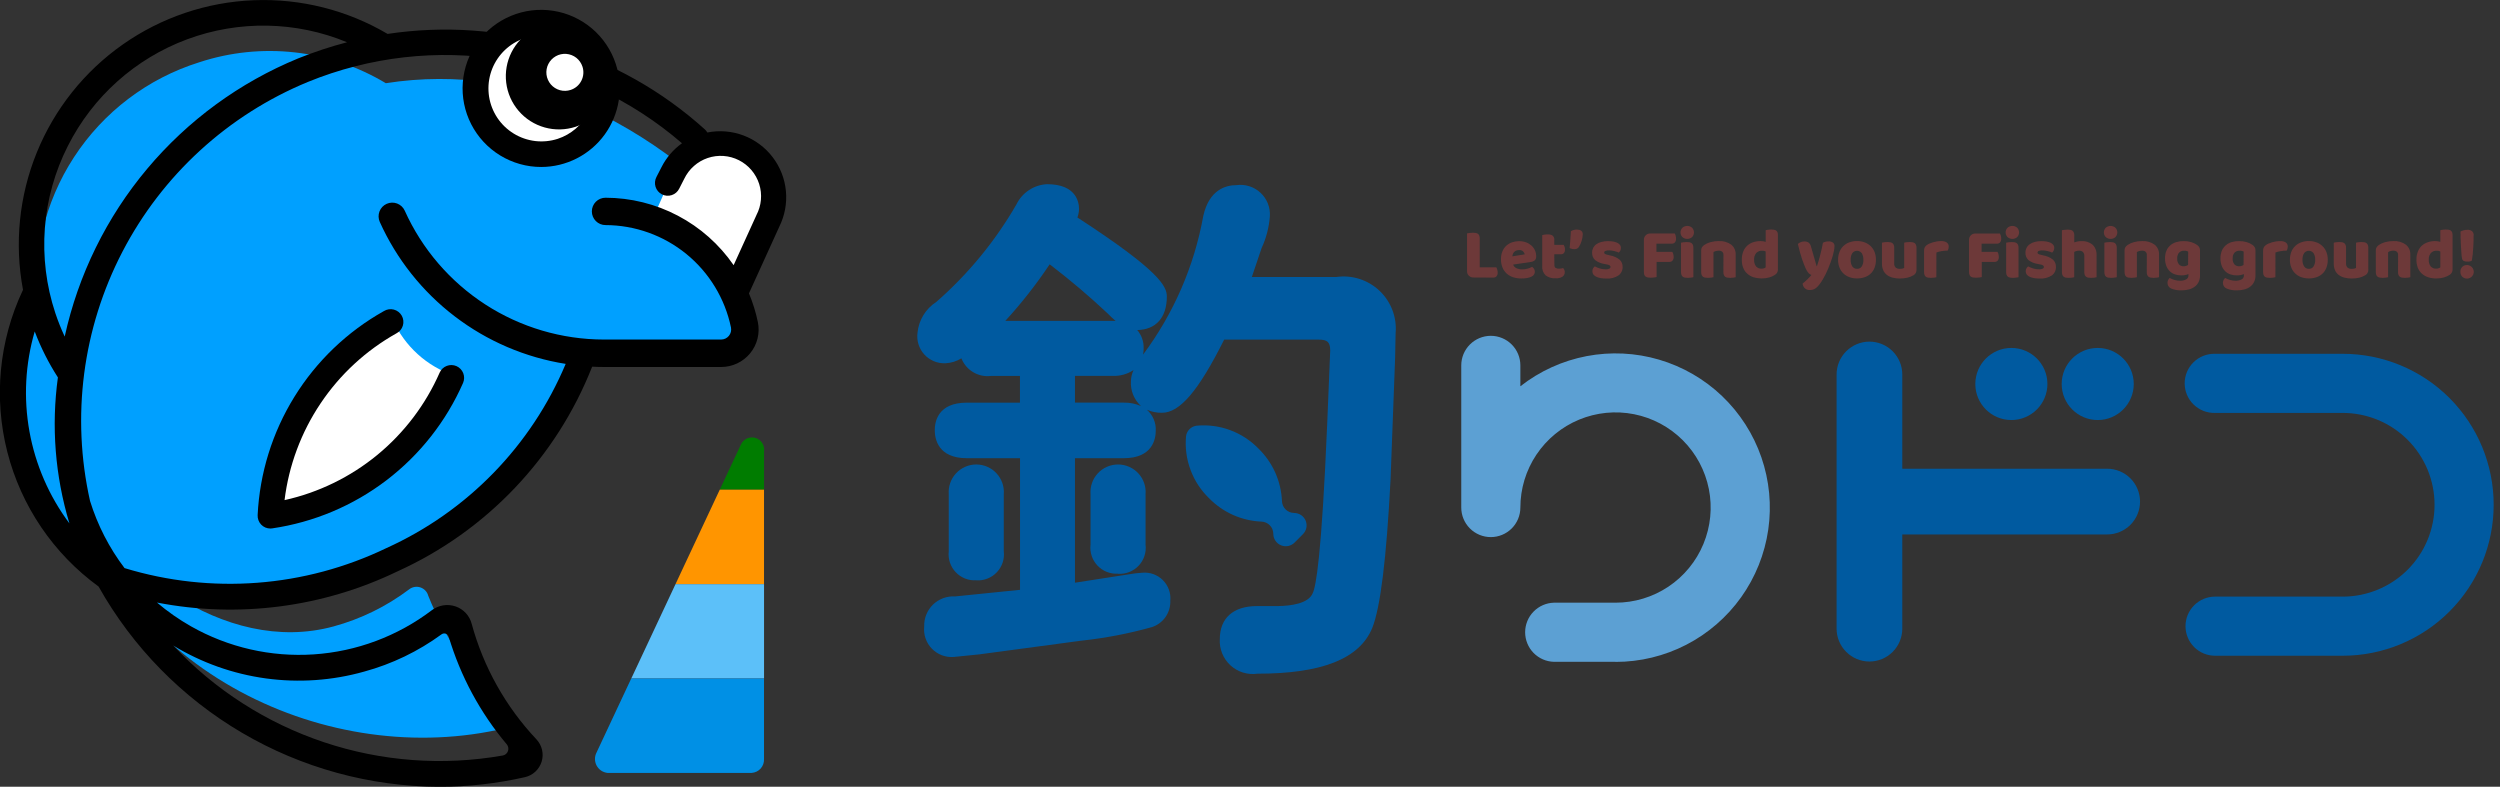
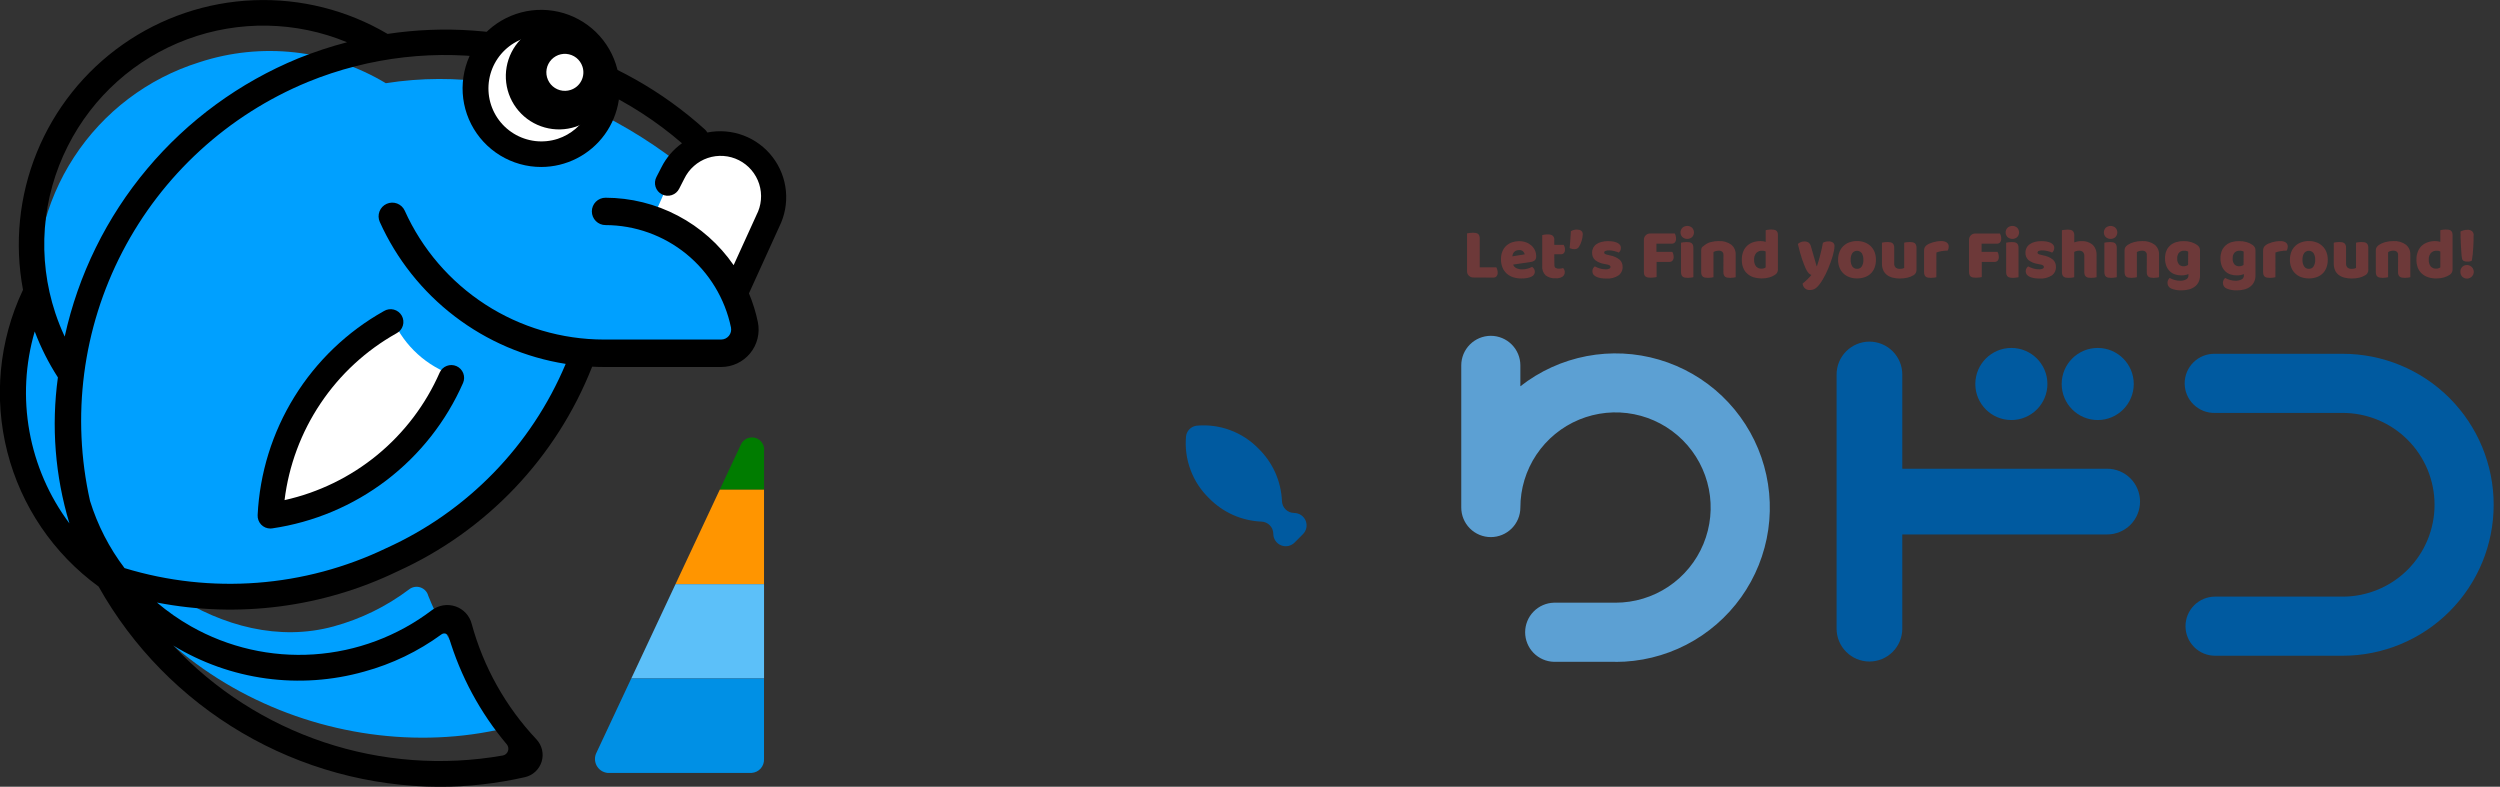
<svg xmlns="http://www.w3.org/2000/svg" width="143" height="45" viewBox="0 0 143 45" fill="none">
  <rect x="0" y="0" width="143" height="45" fill="#333333" stroke="none" />
  <g clip-path="url(#clip0_190_1675)">
    <path d="M3.667 26.672C6.456 38.152 18.34 43.892 28.43 41.756C28.548 41.731 28.657 41.675 28.747 41.593C28.836 41.512 28.902 41.408 28.938 41.293C28.974 41.178 28.979 41.055 28.951 40.937C28.924 40.819 28.866 40.711 28.784 40.623C26.939 38.744 25.482 36.52 24.496 34.078C24.467 33.967 24.411 33.866 24.332 33.782C24.254 33.699 24.156 33.636 24.048 33.6C23.94 33.564 23.824 33.555 23.711 33.574C23.599 33.594 23.493 33.641 23.403 33.711C22.107 34.688 20.637 35.409 19.071 35.834C12.867 37.524 6.141 32.411 3.667 26.672Z" fill="#00A0FF" />
    <path d="M5.818 33.219C28.547 37.722 33.232 19.95 33.232 19.95L41.81 20.019C41.81 20.019 43.682 19.812 41.89 16.872L43.289 13.997C43.484 13.71 43.612 13.382 43.663 13.039C43.714 12.696 43.687 12.345 43.584 12.014C43.482 11.682 43.306 11.378 43.07 11.123C42.834 10.868 42.544 10.67 42.221 10.543C41.549 10.202 40.772 10.132 40.049 10.345C38.366 8.88 36.511 7.625 34.523 6.61C34.507 6.501 34.487 6.393 34.462 6.284C34.441 6.185 34.414 6.087 34.383 5.992C34.351 5.895 34.314 5.801 34.273 5.708C34.033 5.133 33.65 4.629 33.16 4.244C32.669 3.858 32.089 3.605 31.473 3.508C30.857 3.411 30.227 3.473 29.642 3.688C29.057 3.904 28.537 4.266 28.132 4.739C26.122 4.437 24.078 4.444 22.07 4.759C20.481 3.805 18.705 3.204 16.863 2.997C15.022 2.791 13.157 2.984 11.397 3.563C8.448 4.486 5.913 6.408 4.228 8.998C2.544 11.588 1.815 14.685 2.166 17.755C-0.461 23.132 1.461 29.468 5.817 33.216" fill="#00A0FF" />
    <path d="M25.979 21.481C25.064 23.566 23.633 25.384 21.823 26.764C20.012 28.144 17.88 29.042 15.627 29.372C15.738 27.099 16.424 24.89 17.621 22.954C18.819 21.018 20.488 19.418 22.474 18.304C22.807 19.047 23.291 19.713 23.894 20.259C24.497 20.806 25.207 21.222 25.979 21.481Z" fill="white" />
    <path d="M15.467 30.232C15.368 30.232 15.27 30.212 15.179 30.174C15.088 30.135 15.006 30.078 14.937 30.006C14.869 29.934 14.816 29.849 14.782 29.756C14.747 29.663 14.732 29.564 14.737 29.465C14.853 27.067 15.577 24.738 16.84 22.697C18.103 20.655 19.865 18.968 21.959 17.794C22.043 17.742 22.136 17.708 22.234 17.693C22.331 17.678 22.43 17.684 22.526 17.708C22.622 17.733 22.711 17.776 22.789 17.837C22.867 17.897 22.933 17.972 22.981 18.058C23.029 18.144 23.06 18.239 23.07 18.337C23.081 18.435 23.072 18.534 23.043 18.628C23.015 18.723 22.967 18.81 22.904 18.886C22.841 18.962 22.763 19.023 22.675 19.068C20.934 20.044 19.448 21.416 18.337 23.074C17.225 24.731 16.519 26.626 16.276 28.607C18.223 28.174 20.042 27.288 21.583 26.021C23.125 24.753 24.346 23.141 25.148 21.314C25.227 21.137 25.372 21 25.553 20.93C25.733 20.86 25.933 20.865 26.11 20.942C26.287 21.02 26.426 21.165 26.497 21.344C26.567 21.524 26.564 21.724 26.488 21.902C25.522 24.1 24.014 26.017 22.105 27.472C20.195 28.928 17.947 29.874 15.572 30.223C15.537 30.229 15.502 30.232 15.467 30.232Z" fill="black" />
    <path d="M37.181 12.87L38.489 9.897C38.666 9.535 38.913 9.212 39.216 8.946C39.519 8.68 39.871 8.477 40.254 8.349C40.636 8.22 41.039 8.169 41.441 8.198C41.843 8.227 42.236 8.336 42.595 8.518C42.955 8.7 43.275 8.952 43.537 9.258C43.798 9.565 43.996 9.921 44.119 10.304C44.242 10.688 44.288 11.093 44.253 11.494C44.218 11.896 44.104 12.287 43.917 12.644L42.029 16.546" fill="white" />
    <path d="M5.639 33.55C7.583 37.014 10.412 39.899 13.836 41.911C17.26 43.924 21.157 44.991 25.128 45.005C26.774 45.004 28.414 44.82 30.018 44.456C30.243 44.406 30.45 44.298 30.619 44.142C30.788 43.986 30.913 43.788 30.981 43.568C31.049 43.348 31.057 43.114 31.005 42.89C30.953 42.666 30.843 42.46 30.686 42.292C28.927 40.427 27.655 38.158 26.981 35.685C26.922 35.456 26.807 35.244 26.646 35.07C26.485 34.896 26.284 34.764 26.06 34.687C25.831 34.609 25.587 34.588 25.348 34.627C25.11 34.666 24.885 34.763 24.693 34.91C22.739 36.391 20.393 37.268 17.947 37.431C15.5 37.594 13.059 37.036 10.926 35.827C10.235 35.435 9.583 34.979 8.977 34.465C13.637 35.371 18.465 34.745 22.739 32.681C27.831 30.375 31.824 26.176 33.871 20.974C34.096 20.985 34.321 20.992 34.547 20.992H41.253C41.57 20.992 41.883 20.922 42.169 20.786C42.456 20.65 42.708 20.453 42.909 20.208C43.11 19.962 43.254 19.676 43.33 19.368C43.407 19.06 43.414 18.74 43.351 18.429C43.234 17.864 43.063 17.313 42.84 16.781L44.576 12.965C44.89 12.333 45.021 11.625 44.954 10.922C44.887 10.22 44.624 9.55 44.195 8.989C43.767 8.428 43.189 7.999 42.529 7.749C41.868 7.5 41.151 7.441 40.459 7.579C40.422 7.513 40.375 7.454 40.32 7.404C37.887 5.207 34.998 3.577 31.859 2.633C28.721 1.688 25.411 1.451 22.17 1.94C19.855 0.575 17.195 -0.094 14.509 0.013C11.824 0.119 9.225 0.998 7.026 2.542C4.826 4.087 3.118 6.232 2.105 8.722C1.093 11.212 0.819 13.941 1.317 16.582C1.317 16.591 1.307 16.598 1.303 16.606C-0.059 19.494 -0.37 22.766 0.421 25.859C1.213 28.952 3.058 31.672 5.639 33.55ZM9.904 36.921C11.525 37.908 13.332 38.549 15.212 38.806C17.093 39.063 19.006 38.93 20.832 38.415C22.424 37.981 23.922 37.259 25.254 36.285C25.288 36.26 25.328 36.243 25.371 36.236C25.413 36.229 25.456 36.232 25.497 36.246C25.538 36.259 25.575 36.282 25.604 36.313C25.634 36.344 25.656 36.382 25.668 36.423C26.34 38.68 27.47 40.775 28.988 42.577C29.032 42.63 29.062 42.693 29.073 42.761C29.085 42.829 29.079 42.899 29.055 42.964C29.032 43.029 28.991 43.087 28.938 43.131C28.885 43.175 28.822 43.204 28.753 43.216C25.336 43.816 21.822 43.555 18.531 42.455C15.24 41.356 12.275 39.453 9.904 36.92V36.921ZM3.887 8.339C5.311 5.521 7.748 3.345 10.708 2.247C13.668 1.149 16.934 1.209 19.852 2.417C18.901 2.664 17.968 2.973 17.057 3.34C13.71 4.716 10.747 6.882 8.421 9.653C6.094 12.425 4.475 15.719 3.701 19.253C3.496 18.814 3.316 18.363 3.163 17.903C2.645 16.34 2.442 14.69 2.566 13.048C2.691 11.406 3.14 9.806 3.887 8.339ZM3.965 29.931C2.808 28.381 2.028 26.582 1.684 24.678C1.341 22.774 1.444 20.816 1.986 18.959C2.334 19.88 2.779 20.761 3.312 21.588C2.928 24.384 3.153 27.229 3.969 29.93L3.965 29.931ZM43.266 12.309L41.964 15.168C41.145 13.98 40.051 13.009 38.775 12.338C37.499 11.666 36.079 11.313 34.637 11.31C34.429 11.31 34.23 11.392 34.083 11.539C33.936 11.686 33.854 11.885 33.854 12.092C33.854 12.3 33.936 12.499 34.083 12.646C34.23 12.793 34.429 12.875 34.637 12.875C36.323 12.88 37.957 13.465 39.263 14.531C40.569 15.598 41.469 17.081 41.812 18.732C41.828 18.816 41.826 18.902 41.806 18.985C41.785 19.068 41.746 19.145 41.692 19.211C41.638 19.277 41.57 19.33 41.493 19.367C41.416 19.403 41.332 19.422 41.246 19.422H34.541C32.135 19.419 29.781 18.723 27.761 17.416C25.741 16.108 24.14 14.246 23.152 12.052C23.067 11.863 22.91 11.715 22.716 11.641C22.522 11.567 22.306 11.574 22.117 11.659C21.927 11.744 21.779 11.901 21.706 12.095C21.632 12.289 21.638 12.505 21.723 12.694C22.683 14.824 24.157 16.681 26.014 18.098C27.87 19.516 30.05 20.449 32.357 20.814C30.392 25.495 26.728 29.259 22.102 31.351C17.43 33.6 12.083 34.008 7.123 32.495C6.247 31.339 5.58 30.039 5.15 28.654C4.068 23.832 4.725 18.784 7.003 14.399C9.282 10.014 13.036 6.576 17.604 4.69C21.147 3.24 25.023 2.8 28.802 3.419C32.58 4.037 36.114 5.691 39.01 8.195C38.514 8.549 38.112 9.018 37.838 9.561L37.548 10.125C37.503 10.211 37.475 10.304 37.467 10.401C37.458 10.497 37.469 10.594 37.498 10.687C37.527 10.779 37.574 10.864 37.636 10.938C37.699 11.012 37.775 11.073 37.861 11.117C37.948 11.161 38.042 11.188 38.138 11.195C38.235 11.203 38.332 11.191 38.423 11.161C38.515 11.131 38.6 11.083 38.674 11.019C38.747 10.956 38.807 10.879 38.85 10.792L39.139 10.226C39.272 9.949 39.459 9.701 39.69 9.497C39.92 9.293 40.188 9.137 40.479 9.038C40.771 8.939 41.078 8.899 41.385 8.921C41.692 8.942 41.991 9.025 42.266 9.164C42.54 9.303 42.784 9.495 42.983 9.729C43.182 9.963 43.333 10.235 43.426 10.528C43.519 10.821 43.552 11.13 43.524 11.436C43.496 11.742 43.407 12.04 43.263 12.312L43.266 12.309Z" fill="black" />
    <path d="M30.954 8.818C33.031 8.818 34.715 7.134 34.715 5.057C34.715 2.98 33.031 1.296 30.954 1.296C28.877 1.296 27.193 2.98 27.193 5.057C27.193 7.134 28.877 8.818 30.954 8.818Z" fill="white" />
    <path d="M30.957 9.551C30.129 9.552 29.317 9.323 28.61 8.891C27.903 8.459 27.329 7.84 26.952 7.103C26.575 6.365 26.409 5.538 26.473 4.712C26.537 3.886 26.827 3.093 27.313 2.422C27.799 1.751 28.461 1.227 29.225 0.909C29.99 0.59 30.828 0.489 31.646 0.617C32.465 0.745 33.232 1.097 33.864 1.633C34.495 2.17 34.965 2.87 35.223 3.657C35.444 4.332 35.502 5.049 35.392 5.75C35.282 6.451 35.008 7.116 34.592 7.691C34.176 8.266 33.63 8.734 32.998 9.057C32.366 9.381 31.667 9.55 30.957 9.551ZM30.957 2.026C30.52 2.028 30.088 2.124 29.692 2.309C29.295 2.493 28.943 2.761 28.66 3.094C28.377 3.427 28.169 3.818 28.051 4.239C27.933 4.66 27.908 5.102 27.976 5.534C28.045 5.965 28.206 6.377 28.449 6.741C28.692 7.105 29.011 7.411 29.384 7.64C29.756 7.869 30.174 8.014 30.608 8.067C31.043 8.119 31.483 8.076 31.899 7.942C32.663 7.692 33.295 7.148 33.658 6.432C34.021 5.715 34.085 4.883 33.835 4.119C33.636 3.513 33.251 2.986 32.734 2.611C32.218 2.236 31.597 2.034 30.959 2.032L30.957 2.026Z" fill="black" />
    <path d="M34.866 3.412C34.678 2.841 34.325 2.337 33.852 1.966C33.378 1.595 32.805 1.373 32.205 1.327C31.605 1.282 31.005 1.415 30.481 1.711C29.957 2.006 29.532 2.45 29.26 2.987C28.989 3.524 28.882 4.13 28.955 4.727C29.027 5.324 29.275 5.887 29.667 6.343C30.059 6.8 30.578 7.13 31.158 7.291C31.737 7.453 32.352 7.439 32.924 7.251C33.69 7 34.326 6.454 34.69 5.734C35.054 5.014 35.117 4.179 34.866 3.412ZM32.64 5.144C32.441 5.21 32.228 5.214 32.026 5.158C31.824 5.102 31.644 4.987 31.507 4.828C31.371 4.669 31.285 4.474 31.259 4.266C31.234 4.058 31.271 3.847 31.366 3.66C31.46 3.474 31.608 3.319 31.791 3.216C31.973 3.113 32.182 3.067 32.391 3.083C32.599 3.099 32.799 3.176 32.964 3.305C33.128 3.435 33.251 3.61 33.316 3.809C33.36 3.941 33.377 4.08 33.366 4.219C33.356 4.358 33.318 4.493 33.255 4.617C33.193 4.741 33.106 4.851 33.001 4.942C32.895 5.032 32.773 5.101 32.64 5.144Z" fill="black" />
    <path d="M42.377 25.435L41.171 28.008H43.703V25.809C43.726 25.643 43.688 25.474 43.596 25.334C43.503 25.194 43.364 25.092 43.203 25.046C43.041 25.001 42.869 25.015 42.717 25.086C42.565 25.158 42.444 25.282 42.377 25.435Z" fill="#007C00" />
    <path d="M38.64 33.411L36.108 38.812H43.703V33.411H38.64Z" fill="#5CC0F9" />
    <path d="M34.748 44.21H42.996C43.195 44.197 43.381 44.106 43.513 43.957C43.645 43.807 43.713 43.611 43.701 43.412V38.812H36.106L34.124 43.04C34.064 43.155 34.032 43.284 34.032 43.415C34.032 43.546 34.065 43.674 34.126 43.79C34.188 43.905 34.276 44.004 34.385 44.077C34.493 44.151 34.618 44.196 34.748 44.21Z" fill="#0090E5" />
    <path d="M43.702 28.009H41.171L38.64 33.41H43.702V28.009Z" fill="#FF9500" />
    <path d="M84.299 15.873C84.248 15.877 84.196 15.87 84.147 15.852C84.099 15.834 84.055 15.806 84.018 15.77C83.981 15.733 83.953 15.689 83.935 15.641C83.917 15.592 83.91 15.54 83.914 15.489V13.349L84.059 13.326C84.122 13.318 84.185 13.313 84.249 13.312C84.305 13.312 84.361 13.317 84.416 13.326C84.462 13.334 84.504 13.351 84.542 13.378C84.576 13.405 84.602 13.441 84.616 13.482C84.635 13.538 84.643 13.596 84.641 13.655V15.291H85.588C85.611 15.331 85.629 15.373 85.641 15.417C85.658 15.469 85.666 15.523 85.666 15.577C85.671 15.619 85.667 15.661 85.654 15.701C85.642 15.741 85.622 15.779 85.596 15.811C85.571 15.835 85.541 15.852 85.51 15.864C85.478 15.876 85.443 15.881 85.409 15.879L84.299 15.873Z" fill="#6D3939" />
    <path d="M87.007 15.928C86.853 15.929 86.7 15.906 86.554 15.859C86.419 15.817 86.295 15.747 86.19 15.654C86.084 15.559 86 15.442 85.946 15.311C85.883 15.158 85.853 14.993 85.856 14.828C85.852 14.667 85.882 14.507 85.946 14.358C85.998 14.239 86.075 14.132 86.172 14.045C86.27 13.958 86.385 13.893 86.51 13.855C86.632 13.815 86.759 13.795 86.887 13.794C87.023 13.793 87.158 13.815 87.286 13.86C87.4 13.901 87.505 13.963 87.596 14.043C87.682 14.119 87.751 14.214 87.799 14.319C87.847 14.43 87.871 14.55 87.87 14.671C87.873 14.71 87.868 14.749 87.854 14.787C87.841 14.824 87.82 14.857 87.792 14.886C87.731 14.94 87.655 14.973 87.574 14.982L86.552 15.134C86.567 15.179 86.592 15.221 86.624 15.256C86.656 15.291 86.695 15.319 86.739 15.339C86.84 15.386 86.95 15.41 87.062 15.408C87.17 15.409 87.278 15.395 87.382 15.365C87.47 15.343 87.555 15.309 87.634 15.264C87.679 15.293 87.718 15.332 87.746 15.379C87.768 15.415 87.783 15.456 87.789 15.498C87.795 15.54 87.792 15.584 87.78 15.624C87.768 15.665 87.748 15.704 87.72 15.736C87.692 15.769 87.658 15.795 87.62 15.813C87.526 15.862 87.425 15.893 87.321 15.908C87.217 15.923 87.112 15.929 87.007 15.928ZM86.892 14.304C86.833 14.303 86.775 14.314 86.721 14.337C86.677 14.355 86.638 14.382 86.606 14.417C86.574 14.451 86.55 14.492 86.535 14.537C86.52 14.578 86.51 14.62 86.507 14.663L87.214 14.549C87.202 14.485 87.17 14.427 87.124 14.382C87.091 14.352 87.053 14.33 87.011 14.316C86.969 14.302 86.925 14.298 86.881 14.303L86.892 14.304Z" fill="#6D3939" />
    <path d="M88.912 15.171C88.91 15.2 88.915 15.229 88.927 15.256C88.939 15.283 88.957 15.306 88.98 15.324C89.039 15.357 89.106 15.373 89.173 15.369C89.215 15.369 89.257 15.365 89.299 15.359C89.338 15.353 89.376 15.343 89.413 15.331C89.439 15.362 89.461 15.397 89.478 15.433C89.497 15.475 89.506 15.521 89.505 15.567C89.506 15.615 89.496 15.662 89.475 15.706C89.455 15.75 89.424 15.788 89.387 15.818C89.263 15.897 89.117 15.932 88.972 15.918C88.771 15.931 88.573 15.872 88.411 15.753C88.341 15.684 88.287 15.599 88.253 15.506C88.219 15.413 88.206 15.314 88.215 15.215V13.448C88.257 13.437 88.299 13.428 88.341 13.42C88.4 13.411 88.461 13.406 88.521 13.407C88.62 13.401 88.718 13.423 88.804 13.471C88.842 13.504 88.871 13.546 88.889 13.594C88.907 13.641 88.912 13.693 88.905 13.743V14.007H89.446C89.465 14.043 89.481 14.081 89.494 14.12C89.51 14.169 89.517 14.221 89.517 14.273C89.523 14.348 89.5 14.422 89.452 14.48C89.43 14.502 89.403 14.519 89.373 14.53C89.344 14.541 89.313 14.546 89.281 14.544H88.904L88.912 15.171Z" fill="#6D3939" />
    <path d="M90.317 14.117C90.291 14.16 90.254 14.195 90.21 14.22C90.161 14.244 90.107 14.255 90.053 14.253C90.004 14.253 89.956 14.248 89.909 14.236C89.866 14.225 89.824 14.21 89.784 14.191C89.797 14.022 89.811 13.855 89.825 13.688C89.839 13.52 89.848 13.364 89.855 13.222C89.903 13.195 89.954 13.175 90.006 13.16C90.064 13.141 90.125 13.13 90.186 13.13C90.229 13.13 90.271 13.135 90.312 13.144C90.353 13.15 90.392 13.165 90.427 13.187C90.46 13.207 90.486 13.236 90.505 13.27C90.526 13.308 90.536 13.352 90.534 13.396C90.534 13.457 90.528 13.518 90.517 13.578C90.506 13.645 90.491 13.711 90.471 13.776C90.449 13.841 90.427 13.902 90.4 13.966C90.377 14.018 90.349 14.069 90.317 14.117Z" fill="#6D3939" />
    <path d="M92.813 15.262C92.817 15.357 92.798 15.452 92.757 15.537C92.716 15.623 92.655 15.698 92.579 15.754C92.373 15.887 92.129 15.95 91.884 15.933C91.776 15.934 91.669 15.925 91.562 15.908C91.475 15.895 91.39 15.869 91.31 15.831C91.246 15.803 91.189 15.76 91.144 15.705C91.104 15.652 91.083 15.586 91.084 15.519C91.081 15.46 91.096 15.402 91.125 15.35C91.15 15.307 91.184 15.268 91.224 15.237C91.311 15.284 91.403 15.323 91.498 15.354C91.614 15.39 91.734 15.408 91.855 15.406C91.923 15.41 91.99 15.397 92.052 15.368C92.072 15.36 92.089 15.346 92.101 15.329C92.114 15.311 92.121 15.29 92.121 15.269C92.121 15.25 92.116 15.232 92.108 15.217C92.099 15.201 92.086 15.187 92.071 15.178C92.019 15.15 91.963 15.132 91.906 15.125L91.78 15.1C91.586 15.073 91.401 14.997 91.245 14.88C91.185 14.825 91.138 14.759 91.108 14.684C91.077 14.609 91.064 14.528 91.069 14.448C91.067 14.351 91.09 14.256 91.134 14.17C91.179 14.087 91.243 14.016 91.322 13.963C91.409 13.905 91.507 13.863 91.609 13.837C91.73 13.806 91.854 13.791 91.979 13.792C92.075 13.792 92.172 13.8 92.267 13.815C92.348 13.828 92.426 13.851 92.501 13.884C92.562 13.911 92.616 13.951 92.658 14.002C92.697 14.051 92.717 14.111 92.716 14.172C92.718 14.229 92.706 14.285 92.681 14.336C92.659 14.379 92.629 14.418 92.593 14.45C92.562 14.432 92.528 14.417 92.493 14.406C92.45 14.393 92.402 14.377 92.349 14.365C92.296 14.352 92.243 14.342 92.19 14.333C92.141 14.326 92.092 14.322 92.043 14.321C91.972 14.318 91.9 14.328 91.833 14.352C91.812 14.358 91.793 14.371 91.78 14.389C91.766 14.406 91.759 14.427 91.758 14.449C91.758 14.464 91.762 14.479 91.77 14.492C91.777 14.505 91.787 14.515 91.8 14.523C91.849 14.55 91.902 14.568 91.957 14.576L92.083 14.607C92.29 14.641 92.484 14.727 92.647 14.858C92.701 14.91 92.744 14.973 92.773 15.043C92.801 15.112 92.815 15.187 92.813 15.262Z" fill="#6D3939" />
    <path d="M95.795 13.356C95.818 13.395 95.836 13.438 95.847 13.482C95.862 13.534 95.869 13.588 95.87 13.642C95.877 13.724 95.852 13.807 95.8 13.871C95.776 13.894 95.747 13.912 95.715 13.924C95.684 13.935 95.65 13.941 95.617 13.939H94.748V14.406H95.653C95.679 14.444 95.698 14.487 95.71 14.532C95.725 14.582 95.732 14.635 95.732 14.688C95.74 14.769 95.716 14.85 95.664 14.913C95.64 14.937 95.611 14.955 95.579 14.967C95.547 14.979 95.513 14.984 95.479 14.982H94.757V15.847C94.71 15.859 94.662 15.867 94.615 15.872C94.551 15.88 94.487 15.885 94.423 15.885C94.367 15.886 94.311 15.881 94.256 15.871C94.21 15.864 94.167 15.847 94.13 15.819C94.095 15.794 94.068 15.758 94.054 15.716C94.036 15.66 94.028 15.601 94.031 15.543V13.74C94.026 13.689 94.033 13.637 94.051 13.588C94.069 13.54 94.097 13.496 94.134 13.459C94.17 13.423 94.214 13.395 94.263 13.377C94.311 13.359 94.363 13.352 94.414 13.356H95.795Z" fill="#6D3939" />
    <path d="M96.126 13.295C96.125 13.246 96.134 13.197 96.152 13.152C96.17 13.106 96.198 13.065 96.232 13.03C96.309 12.961 96.408 12.923 96.511 12.923C96.614 12.923 96.713 12.961 96.79 13.03C96.857 13.102 96.895 13.196 96.895 13.295C96.895 13.393 96.857 13.488 96.79 13.559C96.713 13.628 96.614 13.666 96.511 13.666C96.408 13.666 96.309 13.628 96.232 13.559C96.198 13.524 96.171 13.483 96.152 13.438C96.134 13.392 96.125 13.344 96.126 13.295ZM96.861 15.857L96.728 15.88C96.668 15.89 96.608 15.895 96.548 15.894C96.493 15.894 96.439 15.89 96.384 15.881C96.339 15.875 96.296 15.858 96.258 15.831C96.224 15.805 96.198 15.77 96.182 15.73C96.162 15.676 96.153 15.619 96.155 15.562V13.881L96.289 13.859C96.348 13.85 96.408 13.845 96.469 13.845C96.523 13.845 96.578 13.849 96.632 13.857C96.678 13.864 96.721 13.881 96.758 13.908C96.793 13.934 96.819 13.969 96.835 14.01C96.855 14.063 96.864 14.12 96.861 14.177V15.857Z" fill="#6D3939" />
-     <path d="M98.582 14.587C98.585 14.552 98.58 14.517 98.568 14.484C98.555 14.452 98.535 14.422 98.509 14.398C98.453 14.355 98.383 14.334 98.313 14.338C98.257 14.338 98.203 14.345 98.149 14.359C98.1 14.371 98.052 14.392 98.011 14.421V15.856C97.969 15.866 97.927 15.874 97.885 15.88C97.824 15.888 97.763 15.892 97.701 15.893C97.646 15.893 97.591 15.889 97.537 15.88C97.492 15.874 97.449 15.857 97.412 15.83C97.377 15.804 97.351 15.769 97.335 15.729C97.315 15.675 97.306 15.618 97.308 15.56V14.32C97.305 14.257 97.322 14.193 97.356 14.139C97.39 14.09 97.433 14.047 97.482 14.013C97.59 13.941 97.71 13.886 97.836 13.852C97.99 13.809 98.149 13.788 98.309 13.79C98.565 13.774 98.82 13.846 99.029 13.996C99.112 14.064 99.178 14.151 99.222 14.25C99.266 14.348 99.286 14.456 99.281 14.563V15.857C99.239 15.868 99.197 15.876 99.155 15.881C99.094 15.889 99.032 15.894 98.971 15.894C98.916 15.894 98.862 15.89 98.807 15.881C98.762 15.875 98.719 15.858 98.681 15.831C98.647 15.805 98.621 15.77 98.605 15.73C98.585 15.676 98.576 15.619 98.578 15.562L98.582 14.587Z" fill="#6D3939" />
+     <path d="M98.582 14.587C98.585 14.552 98.58 14.517 98.568 14.484C98.555 14.452 98.535 14.422 98.509 14.398C98.453 14.355 98.383 14.334 98.313 14.338C98.257 14.338 98.203 14.345 98.149 14.359C98.1 14.371 98.052 14.392 98.011 14.421V15.856C97.969 15.866 97.927 15.874 97.885 15.88C97.824 15.888 97.763 15.892 97.701 15.893C97.646 15.893 97.591 15.889 97.537 15.88C97.492 15.874 97.449 15.857 97.412 15.83C97.377 15.804 97.351 15.769 97.335 15.729C97.315 15.675 97.306 15.618 97.308 15.56V14.32C97.305 14.257 97.322 14.193 97.356 14.139C97.59 13.941 97.71 13.886 97.836 13.852C97.99 13.809 98.149 13.788 98.309 13.79C98.565 13.774 98.82 13.846 99.029 13.996C99.112 14.064 99.178 14.151 99.222 14.25C99.266 14.348 99.286 14.456 99.281 14.563V15.857C99.239 15.868 99.197 15.876 99.155 15.881C99.094 15.889 99.032 15.894 98.971 15.894C98.916 15.894 98.862 15.89 98.807 15.881C98.762 15.875 98.719 15.858 98.681 15.831C98.647 15.805 98.621 15.77 98.605 15.73C98.585 15.676 98.576 15.619 98.578 15.562L98.582 14.587Z" fill="#6D3939" />
    <path d="M99.632 14.857C99.628 14.695 99.656 14.535 99.714 14.384C99.764 14.257 99.843 14.142 99.944 14.05C100.043 13.961 100.159 13.894 100.286 13.854C100.424 13.81 100.567 13.788 100.711 13.79C100.765 13.789 100.819 13.794 100.872 13.803C100.915 13.811 100.957 13.822 100.998 13.837V13.169C101.039 13.157 101.081 13.148 101.123 13.141C101.185 13.132 101.247 13.128 101.31 13.127C101.364 13.127 101.419 13.132 101.472 13.141C101.518 13.147 101.561 13.164 101.598 13.19C101.633 13.216 101.659 13.252 101.674 13.292C101.692 13.346 101.7 13.403 101.697 13.46V15.42C101.698 15.483 101.681 15.545 101.649 15.599C101.617 15.654 101.571 15.698 101.516 15.729C101.42 15.789 101.315 15.836 101.207 15.868C100.905 15.952 100.585 15.947 100.286 15.854C100.153 15.808 100.03 15.735 99.926 15.639C99.828 15.544 99.752 15.429 99.704 15.301C99.652 15.159 99.628 15.008 99.632 14.857ZM100.805 14.34C100.742 14.335 100.679 14.344 100.62 14.366C100.561 14.388 100.507 14.421 100.461 14.466C100.371 14.574 100.326 14.713 100.336 14.854C100.326 14.992 100.365 15.13 100.448 15.241C100.488 15.285 100.539 15.319 100.594 15.341C100.65 15.362 100.71 15.371 100.77 15.367C100.815 15.368 100.861 15.36 100.903 15.344C100.937 15.332 100.968 15.316 100.996 15.294V14.384C100.938 14.352 100.872 14.337 100.805 14.34Z" fill="#6D3939" />
    <path d="M103.282 15.348C103.252 15.278 103.221 15.202 103.185 15.116C103.15 15.03 103.115 14.934 103.077 14.823C103.039 14.712 103.002 14.587 102.962 14.445C102.923 14.303 102.881 14.14 102.837 13.956C102.882 13.913 102.934 13.879 102.991 13.855C103.058 13.825 103.131 13.81 103.204 13.811C103.288 13.807 103.372 13.829 103.445 13.871C103.517 13.927 103.567 14.007 103.586 14.097L103.912 15.229H103.928C103.961 15.135 103.993 15.033 104.025 14.922C104.056 14.811 104.087 14.698 104.118 14.581C104.149 14.464 104.176 14.347 104.202 14.23C104.229 14.113 104.251 13.998 104.272 13.885C104.372 13.833 104.484 13.806 104.598 13.807C104.682 13.804 104.765 13.826 104.837 13.87C104.87 13.894 104.897 13.926 104.913 13.964C104.93 14.002 104.937 14.043 104.932 14.084C104.931 14.171 104.921 14.258 104.903 14.343C104.885 14.44 104.858 14.545 104.827 14.655C104.795 14.766 104.757 14.879 104.715 14.996C104.672 15.114 104.628 15.228 104.581 15.341C104.535 15.455 104.486 15.562 104.436 15.662C104.387 15.763 104.34 15.852 104.292 15.933C104.228 16.048 104.156 16.159 104.076 16.264C104.021 16.338 103.958 16.405 103.888 16.464C103.834 16.509 103.772 16.542 103.705 16.564C103.643 16.581 103.579 16.59 103.515 16.59C103.464 16.592 103.413 16.584 103.364 16.567C103.316 16.549 103.272 16.522 103.234 16.487C103.162 16.415 103.118 16.319 103.109 16.218C103.195 16.148 103.285 16.073 103.373 15.988C103.458 15.907 103.538 15.82 103.612 15.729C103.555 15.709 103.503 15.676 103.461 15.632C103.386 15.548 103.325 15.452 103.282 15.348Z" fill="#6D3939" />
    <path d="M107.304 14.857C107.306 15.012 107.28 15.167 107.226 15.313C107.178 15.44 107.102 15.555 107.004 15.65C106.907 15.742 106.79 15.813 106.663 15.856C106.521 15.904 106.371 15.928 106.221 15.926C106.071 15.927 105.921 15.902 105.78 15.851C105.652 15.805 105.536 15.732 105.438 15.637C105.341 15.543 105.265 15.428 105.217 15.301C105.162 15.159 105.136 15.007 105.139 14.854C105.136 14.704 105.163 14.553 105.217 14.413C105.265 14.285 105.341 14.17 105.438 14.075C105.536 13.981 105.652 13.909 105.78 13.863C105.921 13.811 106.071 13.786 106.221 13.788C106.372 13.786 106.522 13.812 106.663 13.865C106.791 13.912 106.907 13.986 107.004 14.08C107.101 14.175 107.177 14.29 107.226 14.416C107.279 14.557 107.306 14.706 107.304 14.857ZM105.858 14.857C105.849 14.993 105.883 15.128 105.954 15.243C105.985 15.287 106.026 15.321 106.073 15.345C106.121 15.368 106.174 15.379 106.226 15.377C106.279 15.379 106.331 15.368 106.377 15.344C106.424 15.32 106.463 15.284 106.492 15.241C106.561 15.125 106.593 14.991 106.585 14.857C106.592 14.724 106.56 14.593 106.491 14.479C106.459 14.437 106.419 14.403 106.372 14.38C106.325 14.356 106.274 14.344 106.221 14.344C106.169 14.344 106.117 14.356 106.071 14.38C106.024 14.403 105.983 14.437 105.952 14.479C105.883 14.593 105.85 14.724 105.858 14.857Z" fill="#6D3939" />
    <path d="M107.648 13.882C107.689 13.871 107.731 13.862 107.773 13.856C107.834 13.848 107.896 13.844 107.957 13.844C108.012 13.844 108.066 13.848 108.12 13.856C108.165 13.863 108.208 13.88 108.245 13.907C108.28 13.933 108.306 13.968 108.322 14.009C108.342 14.062 108.352 14.119 108.35 14.176V15.065C108.345 15.108 108.35 15.153 108.364 15.195C108.378 15.236 108.401 15.274 108.432 15.306C108.5 15.359 108.586 15.384 108.672 15.378C108.724 15.38 108.776 15.374 108.827 15.362C108.859 15.354 108.89 15.343 108.92 15.329V13.882C108.962 13.871 109.004 13.862 109.046 13.856C109.107 13.848 109.168 13.844 109.23 13.844C109.285 13.844 109.339 13.848 109.393 13.856C109.439 13.863 109.482 13.88 109.519 13.907C109.554 13.933 109.58 13.968 109.596 14.009C109.616 14.062 109.626 14.119 109.624 14.176V15.435C109.626 15.497 109.611 15.559 109.581 15.614C109.55 15.669 109.505 15.714 109.45 15.745C109.343 15.809 109.227 15.856 109.105 15.883C108.962 15.916 108.815 15.932 108.668 15.931C108.53 15.932 108.392 15.915 108.258 15.88C108.141 15.851 108.03 15.8 107.933 15.728C107.841 15.659 107.768 15.567 107.722 15.461C107.669 15.337 107.644 15.202 107.648 15.067V13.882Z" fill="#6D3939" />
    <path d="M110.759 15.857C110.718 15.868 110.676 15.876 110.633 15.881C110.572 15.889 110.511 15.894 110.45 15.894C110.395 15.894 110.34 15.89 110.286 15.881C110.24 15.875 110.197 15.858 110.16 15.831C110.126 15.805 110.099 15.77 110.083 15.73C110.064 15.676 110.055 15.619 110.057 15.562V14.322C110.055 14.265 110.067 14.21 110.092 14.159C110.116 14.111 110.15 14.068 110.193 14.033C110.243 13.994 110.297 13.962 110.355 13.937C110.423 13.906 110.493 13.881 110.564 13.86C110.64 13.838 110.717 13.82 110.796 13.808C110.875 13.796 110.955 13.79 111.035 13.79C111.145 13.784 111.254 13.81 111.349 13.866C111.389 13.894 111.42 13.932 111.441 13.976C111.461 14.021 111.47 14.069 111.465 14.118C111.465 14.156 111.46 14.195 111.449 14.232C111.439 14.268 111.425 14.302 111.407 14.334C111.348 14.334 111.29 14.334 111.229 14.342C111.167 14.349 111.103 14.356 111.05 14.366C110.997 14.376 110.938 14.388 110.888 14.401C110.844 14.412 110.802 14.426 110.762 14.444L110.759 15.857Z" fill="#6D3939" />
    <path d="M114.394 13.357C114.417 13.396 114.434 13.438 114.446 13.482C114.461 13.534 114.469 13.588 114.469 13.642C114.473 13.683 114.469 13.725 114.457 13.764C114.445 13.803 114.425 13.84 114.399 13.871C114.375 13.895 114.346 13.912 114.314 13.924C114.283 13.936 114.249 13.941 114.216 13.939H113.347V14.406H114.253C114.279 14.445 114.298 14.487 114.309 14.532C114.324 14.583 114.332 14.636 114.331 14.688C114.339 14.77 114.314 14.851 114.262 14.914C114.238 14.937 114.209 14.955 114.177 14.967C114.146 14.979 114.112 14.984 114.078 14.983H113.356V15.848C113.309 15.859 113.262 15.867 113.214 15.873C113.15 15.881 113.086 15.885 113.021 15.885C112.965 15.886 112.909 15.882 112.854 15.872C112.808 15.865 112.765 15.847 112.728 15.82C112.693 15.794 112.667 15.758 112.654 15.717C112.635 15.661 112.627 15.602 112.628 15.543V13.741C112.624 13.689 112.632 13.637 112.65 13.589C112.668 13.54 112.696 13.496 112.732 13.46C112.769 13.423 112.813 13.395 112.862 13.377C112.91 13.36 112.962 13.352 113.014 13.357H114.394Z" fill="#6D3939" />
    <path d="M114.723 13.295C114.722 13.246 114.73 13.197 114.749 13.152C114.767 13.106 114.794 13.065 114.829 13.03C114.905 12.961 115.005 12.923 115.108 12.923C115.21 12.923 115.31 12.961 115.386 13.03C115.454 13.102 115.491 13.196 115.491 13.295C115.491 13.393 115.454 13.488 115.386 13.559C115.31 13.628 115.21 13.666 115.108 13.666C115.005 13.666 114.905 13.628 114.829 13.559C114.794 13.524 114.767 13.483 114.749 13.438C114.731 13.392 114.722 13.344 114.723 13.295ZM115.459 15.857L115.325 15.88C115.265 15.89 115.205 15.895 115.145 15.894C115.09 15.894 115.036 15.89 114.982 15.881C114.937 15.875 114.893 15.858 114.856 15.831C114.822 15.805 114.795 15.77 114.778 15.73C114.759 15.676 114.75 15.619 114.752 15.562V13.881L114.887 13.859C114.946 13.85 115.006 13.845 115.067 13.845C115.121 13.845 115.176 13.849 115.23 13.857C115.276 13.864 115.319 13.881 115.356 13.908C115.39 13.934 115.416 13.97 115.433 14.01C115.452 14.063 115.461 14.12 115.459 14.177V15.857Z" fill="#6D3939" />
    <path d="M117.6 15.262C117.604 15.357 117.585 15.452 117.544 15.538C117.503 15.623 117.442 15.698 117.365 15.754C117.159 15.887 116.915 15.95 116.67 15.933C116.562 15.934 116.454 15.925 116.348 15.908C116.261 15.894 116.176 15.869 116.096 15.831C116.032 15.802 115.976 15.759 115.931 15.705C115.891 15.652 115.87 15.586 115.871 15.519C115.869 15.46 115.883 15.402 115.912 15.35C115.938 15.307 115.972 15.268 116.012 15.237C116.1 15.284 116.192 15.323 116.286 15.354C116.402 15.39 116.523 15.408 116.644 15.406C116.711 15.41 116.779 15.397 116.84 15.368C116.86 15.36 116.877 15.346 116.89 15.329C116.902 15.311 116.909 15.29 116.909 15.269C116.909 15.25 116.905 15.232 116.896 15.217C116.887 15.201 116.874 15.187 116.859 15.178C116.808 15.15 116.752 15.132 116.694 15.125L116.568 15.1C116.374 15.073 116.189 14.997 116.032 14.88C115.972 14.825 115.925 14.759 115.895 14.684C115.864 14.609 115.851 14.528 115.856 14.448C115.855 14.351 115.878 14.255 115.923 14.17C115.967 14.087 116.031 14.016 116.109 13.963C116.197 13.905 116.295 13.863 116.397 13.837C116.518 13.806 116.642 13.791 116.767 13.792C116.863 13.792 116.959 13.8 117.054 13.815C117.135 13.828 117.213 13.851 117.288 13.884C117.349 13.911 117.403 13.951 117.446 14.002C117.484 14.05 117.505 14.111 117.504 14.172C117.505 14.229 117.494 14.285 117.47 14.336C117.447 14.379 117.417 14.418 117.38 14.45C117.349 14.432 117.315 14.417 117.281 14.406C117.238 14.393 117.189 14.377 117.137 14.365C117.086 14.352 117.031 14.342 116.977 14.333C116.929 14.326 116.88 14.321 116.831 14.321C116.759 14.318 116.688 14.328 116.62 14.352C116.599 14.358 116.58 14.371 116.567 14.389C116.554 14.406 116.546 14.427 116.546 14.449C116.546 14.464 116.55 14.479 116.557 14.492C116.564 14.505 116.574 14.515 116.587 14.523C116.636 14.55 116.689 14.568 116.744 14.576L116.87 14.607C117.077 14.641 117.272 14.727 117.436 14.858C117.489 14.911 117.532 14.973 117.56 15.043C117.589 15.113 117.602 15.187 117.6 15.262Z" fill="#6D3939" />
    <path d="M119.924 15.858C119.883 15.868 119.84 15.876 119.798 15.882C119.737 15.89 119.676 15.894 119.614 15.894C119.56 15.894 119.506 15.89 119.452 15.882C119.406 15.876 119.363 15.858 119.326 15.831C119.292 15.805 119.265 15.771 119.249 15.731C119.229 15.677 119.219 15.619 119.222 15.562V14.646C119.226 14.602 119.221 14.558 119.207 14.517C119.192 14.476 119.168 14.438 119.137 14.408C119.078 14.361 119.004 14.336 118.928 14.338C118.875 14.338 118.822 14.345 118.771 14.36C118.727 14.37 118.684 14.387 118.645 14.41V15.858C118.604 15.868 118.562 15.876 118.519 15.882C118.458 15.89 118.396 15.894 118.334 15.894C118.28 15.894 118.226 15.89 118.172 15.882C118.126 15.876 118.083 15.858 118.046 15.831C118.012 15.805 117.985 15.771 117.969 15.731C117.949 15.677 117.939 15.619 117.942 15.562V13.17L118.076 13.148C118.136 13.139 118.196 13.134 118.256 13.134C118.311 13.133 118.366 13.138 118.42 13.148C118.465 13.153 118.508 13.17 118.546 13.197C118.58 13.223 118.607 13.258 118.622 13.299C118.642 13.352 118.651 13.409 118.649 13.466V13.865C118.702 13.846 118.757 13.83 118.813 13.817C118.892 13.799 118.973 13.79 119.054 13.791C119.286 13.777 119.514 13.85 119.694 13.996C119.774 14.075 119.836 14.17 119.875 14.275C119.915 14.381 119.931 14.493 119.923 14.605L119.924 15.858Z" fill="#6D3939" />
    <path d="M120.342 13.295C120.341 13.246 120.35 13.197 120.368 13.152C120.386 13.106 120.413 13.065 120.448 13.03C120.524 12.961 120.624 12.923 120.726 12.923C120.829 12.923 120.929 12.961 121.005 13.03C121.073 13.102 121.11 13.196 121.11 13.295C121.11 13.393 121.073 13.488 121.005 13.559C120.929 13.628 120.829 13.666 120.726 13.666C120.624 13.666 120.524 13.628 120.448 13.559C120.413 13.524 120.386 13.483 120.368 13.438C120.35 13.392 120.341 13.344 120.342 13.295ZM121.078 15.857L120.944 15.88C120.884 15.89 120.824 15.895 120.764 15.894C120.709 15.894 120.654 15.89 120.6 15.881C120.555 15.875 120.511 15.858 120.474 15.831C120.44 15.805 120.413 15.77 120.397 15.73C120.378 15.676 120.369 15.619 120.371 15.562V13.881L120.504 13.859C120.564 13.85 120.624 13.845 120.684 13.845C120.739 13.845 120.794 13.849 120.848 13.857C120.893 13.864 120.936 13.881 120.974 13.908C121.008 13.934 121.035 13.969 121.051 14.01C121.071 14.063 121.081 14.12 121.078 14.177V15.857Z" fill="#6D3939" />
    <path d="M122.798 14.587C122.801 14.552 122.796 14.517 122.783 14.484C122.771 14.452 122.751 14.422 122.725 14.398C122.669 14.355 122.599 14.334 122.528 14.338C122.474 14.338 122.419 14.345 122.366 14.359C122.316 14.371 122.269 14.392 122.228 14.421V15.856C122.186 15.866 122.144 15.874 122.102 15.88C122.041 15.888 121.979 15.892 121.918 15.893C121.863 15.893 121.808 15.889 121.754 15.88C121.709 15.874 121.666 15.857 121.628 15.83C121.594 15.804 121.568 15.769 121.552 15.729C121.532 15.675 121.523 15.618 121.525 15.56V14.32C121.522 14.257 121.539 14.193 121.573 14.139C121.607 14.09 121.65 14.047 121.699 14.013C121.807 13.941 121.927 13.886 122.053 13.852C122.207 13.809 122.366 13.788 122.526 13.79C122.782 13.774 123.037 13.846 123.246 13.996C123.329 14.064 123.395 14.151 123.439 14.25C123.483 14.348 123.503 14.456 123.498 14.563V15.857C123.456 15.867 123.414 15.875 123.372 15.881C123.311 15.889 123.249 15.894 123.188 15.894C123.133 15.894 123.078 15.89 123.024 15.881C122.979 15.875 122.936 15.858 122.898 15.831C122.864 15.805 122.838 15.77 122.822 15.73C122.802 15.676 122.793 15.619 122.795 15.562L122.798 14.587Z" fill="#6D3939" />
    <path d="M124.914 13.791C125.059 13.789 125.203 13.81 125.342 13.851C125.457 13.885 125.567 13.938 125.666 14.006C125.716 14.04 125.759 14.082 125.792 14.132C125.826 14.186 125.843 14.249 125.84 14.313V15.761C125.843 15.891 125.815 16.021 125.758 16.138C125.704 16.242 125.627 16.333 125.533 16.403C125.432 16.475 125.319 16.528 125.198 16.557C125.064 16.592 124.925 16.608 124.787 16.608C124.584 16.617 124.382 16.582 124.195 16.506C124.15 16.486 124.11 16.457 124.076 16.421C124.043 16.384 124.017 16.342 124.001 16.295C123.985 16.249 123.978 16.2 123.981 16.151C123.984 16.102 123.998 16.054 124.02 16.01C124.041 15.967 124.071 15.93 124.108 15.9C124.194 15.947 124.285 15.985 124.379 16.012C124.48 16.043 124.585 16.058 124.691 16.058C124.814 16.064 124.936 16.038 125.046 15.983C125.089 15.961 125.124 15.926 125.148 15.884C125.172 15.841 125.183 15.793 125.179 15.744V15.678C125.048 15.731 124.908 15.756 124.766 15.752C124.646 15.752 124.527 15.733 124.413 15.696C124.304 15.66 124.203 15.601 124.119 15.523C124.031 15.437 123.962 15.334 123.917 15.219C123.863 15.078 123.837 14.928 123.84 14.776C123.837 14.626 123.864 14.477 123.921 14.338C123.97 14.22 124.047 14.114 124.145 14.03C124.244 13.947 124.359 13.885 124.483 13.849C124.623 13.808 124.768 13.788 124.914 13.791ZM125.165 14.39C125.138 14.376 125.109 14.365 125.08 14.357C125.035 14.345 124.988 14.34 124.941 14.341C124.886 14.336 124.829 14.344 124.777 14.364C124.724 14.384 124.677 14.415 124.638 14.455C124.565 14.547 124.529 14.663 124.536 14.78C124.525 14.904 124.562 15.027 124.638 15.125C124.671 15.159 124.71 15.186 124.753 15.204C124.796 15.222 124.843 15.231 124.89 15.231C124.986 15.236 125.081 15.208 125.159 15.153L125.165 14.39Z" fill="#6D3939" />
    <path d="M128.086 13.791C128.231 13.789 128.375 13.81 128.514 13.851C128.63 13.885 128.739 13.937 128.838 14.006C128.888 14.04 128.93 14.083 128.964 14.132C128.998 14.186 129.015 14.249 129.012 14.313V15.761C129.016 15.892 128.987 16.021 128.929 16.138C128.875 16.243 128.798 16.333 128.704 16.403C128.603 16.476 128.49 16.529 128.369 16.558C128.235 16.592 128.097 16.609 127.959 16.608C127.756 16.618 127.554 16.583 127.367 16.506C127.302 16.48 127.246 16.435 127.207 16.377C127.169 16.318 127.149 16.249 127.152 16.179C127.15 16.12 127.164 16.062 127.191 16.01C127.212 15.968 127.242 15.931 127.279 15.9C127.365 15.947 127.456 15.985 127.551 16.012C127.652 16.043 127.757 16.058 127.863 16.058C127.986 16.064 128.108 16.038 128.218 15.984C128.261 15.961 128.296 15.926 128.32 15.884C128.344 15.841 128.355 15.793 128.351 15.744V15.678C128.22 15.731 128.079 15.756 127.937 15.752C127.817 15.752 127.698 15.734 127.583 15.697C127.474 15.661 127.374 15.601 127.29 15.523C127.202 15.438 127.133 15.334 127.088 15.22C127.034 15.078 127.007 14.928 127.011 14.777C127.007 14.626 127.035 14.477 127.091 14.338C127.142 14.218 127.22 14.111 127.32 14.026C127.42 13.943 127.535 13.882 127.659 13.845C127.798 13.806 127.942 13.788 128.086 13.791ZM128.337 14.39C128.311 14.376 128.282 14.365 128.253 14.357C128.208 14.345 128.161 14.34 128.115 14.341C128.059 14.337 128.002 14.345 127.95 14.364C127.897 14.384 127.849 14.415 127.81 14.456C127.737 14.547 127.701 14.663 127.709 14.78C127.698 14.904 127.734 15.027 127.81 15.125C127.843 15.159 127.882 15.186 127.925 15.204C127.968 15.222 128.015 15.231 128.062 15.231C128.158 15.236 128.253 15.209 128.331 15.153L128.337 14.39Z" fill="#6D3939" />
    <path d="M130.153 15.858C130.111 15.868 130.069 15.876 130.027 15.882C129.966 15.89 129.904 15.894 129.843 15.894C129.788 15.894 129.733 15.89 129.679 15.882C129.634 15.875 129.591 15.858 129.553 15.831C129.519 15.805 129.493 15.771 129.477 15.731C129.457 15.677 129.448 15.619 129.45 15.562V14.322C129.448 14.266 129.46 14.21 129.484 14.16C129.509 14.111 129.544 14.068 129.586 14.034C129.636 13.995 129.691 13.962 129.749 13.937C129.816 13.907 129.886 13.881 129.957 13.86C130.034 13.838 130.111 13.821 130.189 13.809C130.269 13.796 130.349 13.791 130.429 13.791C130.539 13.785 130.648 13.811 130.743 13.866C130.782 13.895 130.814 13.933 130.834 13.977C130.855 14.021 130.863 14.07 130.859 14.118C130.859 14.157 130.853 14.195 130.842 14.233C130.832 14.268 130.818 14.302 130.801 14.335C130.743 14.335 130.685 14.335 130.623 14.342C130.562 14.35 130.497 14.356 130.445 14.366C130.392 14.376 130.333 14.389 130.282 14.401C130.239 14.412 130.197 14.426 130.156 14.444L130.153 15.858Z" fill="#6D3939" />
    <path d="M133.148 14.857C133.151 15.012 133.125 15.167 133.07 15.313C133.022 15.44 132.947 15.555 132.849 15.65C132.751 15.742 132.635 15.813 132.508 15.856C132.365 15.904 132.216 15.928 132.066 15.926C131.915 15.927 131.766 15.902 131.624 15.851C131.496 15.805 131.38 15.732 131.283 15.637C131.185 15.543 131.11 15.428 131.061 15.301C131.007 15.159 130.981 15.007 130.983 14.854C130.981 14.704 131.008 14.554 131.061 14.413C131.11 14.285 131.185 14.17 131.283 14.075C131.38 13.981 131.497 13.909 131.624 13.863C131.766 13.811 131.915 13.786 132.066 13.788C132.217 13.786 132.366 13.812 132.508 13.865C132.635 13.912 132.751 13.986 132.849 14.08C132.946 14.175 133.021 14.29 133.07 14.416C133.124 14.557 133.151 14.706 133.148 14.857ZM131.702 14.857C131.693 14.993 131.727 15.128 131.799 15.243C131.829 15.287 131.87 15.322 131.917 15.345C131.964 15.368 132.017 15.379 132.07 15.377C132.122 15.379 132.174 15.368 132.221 15.344C132.268 15.32 132.307 15.284 132.336 15.241C132.405 15.125 132.437 14.991 132.428 14.857C132.436 14.724 132.403 14.593 132.334 14.479C132.303 14.437 132.262 14.403 132.215 14.38C132.168 14.356 132.117 14.344 132.065 14.344C132.012 14.344 131.961 14.356 131.914 14.38C131.867 14.403 131.826 14.437 131.795 14.479C131.727 14.593 131.694 14.725 131.702 14.857Z" fill="#6D3939" />
    <path d="M133.492 13.882C133.533 13.871 133.575 13.862 133.618 13.856C133.679 13.848 133.74 13.844 133.802 13.844C133.856 13.844 133.91 13.848 133.964 13.856C134.009 13.863 134.053 13.88 134.09 13.907C134.124 13.933 134.151 13.969 134.168 14.009C134.188 14.062 134.197 14.119 134.194 14.176V15.065C134.19 15.109 134.195 15.153 134.209 15.195C134.224 15.236 134.247 15.274 134.277 15.306C134.346 15.359 134.431 15.385 134.517 15.378C134.569 15.38 134.621 15.374 134.671 15.362C134.704 15.354 134.735 15.343 134.765 15.329V13.882C134.806 13.871 134.848 13.862 134.89 13.856C134.951 13.848 135.013 13.844 135.074 13.844C135.129 13.844 135.183 13.848 135.237 13.856C135.282 13.863 135.325 13.88 135.363 13.907C135.397 13.933 135.423 13.968 135.439 14.009C135.459 14.062 135.469 14.119 135.467 14.176V15.435C135.47 15.498 135.455 15.56 135.424 15.614C135.393 15.669 135.348 15.714 135.293 15.745C135.187 15.809 135.07 15.856 134.948 15.883C134.805 15.916 134.659 15.932 134.512 15.931C134.373 15.932 134.235 15.915 134.101 15.88C133.984 15.851 133.874 15.8 133.777 15.728C133.684 15.659 133.611 15.567 133.565 15.461C133.513 15.337 133.487 15.202 133.491 15.067L133.492 13.882Z" fill="#6D3939" />
    <path d="M137.171 14.587C137.174 14.552 137.169 14.517 137.157 14.484C137.144 14.452 137.124 14.422 137.098 14.398C137.042 14.355 136.972 14.334 136.902 14.338C136.847 14.338 136.792 14.345 136.738 14.359C136.689 14.371 136.642 14.392 136.6 14.421V15.856C136.558 15.867 136.516 15.874 136.474 15.88C136.413 15.888 136.352 15.892 136.29 15.893C136.235 15.893 136.181 15.889 136.127 15.88C136.081 15.874 136.038 15.857 136.001 15.83C135.966 15.804 135.94 15.769 135.924 15.729C135.904 15.675 135.895 15.618 135.897 15.56V14.32C135.895 14.257 135.911 14.193 135.945 14.139C135.98 14.09 136.022 14.047 136.071 14.013C136.179 13.941 136.299 13.886 136.425 13.852C136.579 13.809 136.738 13.788 136.898 13.79C137.155 13.774 137.409 13.846 137.618 13.996C137.702 14.064 137.768 14.151 137.812 14.25C137.855 14.348 137.875 14.456 137.87 14.563V15.857C137.828 15.868 137.786 15.876 137.744 15.881C137.683 15.889 137.622 15.894 137.56 15.894C137.505 15.894 137.451 15.89 137.397 15.881C137.351 15.875 137.308 15.858 137.271 15.831C137.236 15.805 137.21 15.77 137.194 15.73C137.174 15.676 137.165 15.619 137.167 15.562L137.171 14.587Z" fill="#6D3939" />
    <path d="M138.221 14.857C138.217 14.695 138.246 14.534 138.304 14.384C138.354 14.256 138.432 14.142 138.533 14.05C138.632 13.961 138.75 13.894 138.877 13.854C139.014 13.81 139.156 13.788 139.3 13.79C139.354 13.789 139.408 13.794 139.461 13.803C139.504 13.811 139.546 13.822 139.587 13.837V13.169C139.628 13.157 139.67 13.148 139.713 13.141C139.774 13.132 139.837 13.128 139.899 13.127C139.954 13.127 140.009 13.132 140.063 13.141C140.108 13.147 140.151 13.164 140.189 13.19C140.222 13.217 140.248 13.252 140.263 13.292C140.281 13.346 140.289 13.403 140.287 13.46V15.42C140.287 15.483 140.271 15.545 140.239 15.599C140.207 15.654 140.161 15.699 140.105 15.729C140.009 15.789 139.905 15.836 139.796 15.868C139.654 15.91 139.507 15.93 139.359 15.928C139.195 15.93 139.032 15.905 138.876 15.854C138.742 15.809 138.62 15.735 138.517 15.639C138.418 15.544 138.341 15.429 138.293 15.301C138.242 15.159 138.217 15.008 138.221 14.857ZM139.394 14.34C139.331 14.335 139.268 14.344 139.209 14.366C139.15 14.388 139.096 14.422 139.051 14.466C138.96 14.574 138.915 14.713 138.925 14.854C138.915 14.992 138.955 15.13 139.037 15.241C139.078 15.285 139.128 15.319 139.184 15.341C139.239 15.362 139.299 15.371 139.359 15.367C139.405 15.368 139.45 15.36 139.492 15.344C139.526 15.333 139.558 15.316 139.586 15.294V14.384C139.527 14.352 139.461 14.337 139.394 14.34Z" fill="#6D3939" />
    <path d="M140.734 15.547C140.73 15.494 140.739 15.442 140.758 15.393C140.777 15.344 140.806 15.299 140.843 15.263C140.881 15.226 140.926 15.198 140.976 15.18C141.025 15.162 141.078 15.155 141.13 15.159C141.193 15.162 141.254 15.181 141.308 15.213C141.362 15.245 141.408 15.289 141.441 15.343C141.474 15.396 141.494 15.457 141.499 15.52C141.503 15.582 141.492 15.645 141.467 15.703C141.442 15.761 141.403 15.811 141.354 15.851C141.305 15.89 141.247 15.917 141.186 15.929C141.124 15.941 141.06 15.938 141 15.92C140.939 15.902 140.884 15.87 140.839 15.826C140.804 15.789 140.776 15.745 140.758 15.697C140.739 15.649 140.731 15.598 140.734 15.547ZM141.489 13.463C141.489 13.527 141.489 13.618 141.489 13.738C141.489 13.857 141.481 13.99 141.472 14.127C141.464 14.264 141.454 14.405 141.44 14.545C141.426 14.684 141.409 14.805 141.391 14.907C141.375 14.918 141.358 14.926 141.34 14.931C141.317 14.94 141.294 14.947 141.27 14.953C141.245 14.959 141.22 14.963 141.195 14.965C141.172 14.965 141.149 14.965 141.129 14.965C141.06 14.967 140.992 14.954 140.929 14.928C140.901 14.914 140.877 14.893 140.86 14.868C140.842 14.843 140.831 14.813 140.828 14.783C140.81 14.687 140.798 14.59 140.793 14.493C140.783 14.364 140.774 14.223 140.766 14.072C140.757 13.921 140.752 13.771 140.747 13.621C140.742 13.471 140.741 13.345 140.741 13.243C140.801 13.212 140.864 13.187 140.93 13.17C140.998 13.153 141.068 13.145 141.139 13.144C141.233 13.138 141.325 13.166 141.401 13.222C141.433 13.253 141.459 13.29 141.475 13.332C141.491 13.374 141.497 13.419 141.494 13.463H141.489Z" fill="#6D3939" />
    <path d="M92.408 37.856H88.883C88.443 37.844 88.025 37.661 87.717 37.345C87.41 37.029 87.238 36.606 87.238 36.165C87.238 35.725 87.41 35.301 87.717 34.986C88.025 34.67 88.443 34.486 88.883 34.474H92.408C93.484 34.474 94.537 34.155 95.432 33.557C96.327 32.959 97.025 32.109 97.436 31.114C97.848 30.12 97.956 29.025 97.746 27.97C97.536 26.914 97.018 25.944 96.257 25.183C95.495 24.422 94.526 23.903 93.47 23.693C92.414 23.483 91.32 23.591 90.325 24.003C89.331 24.415 88.481 25.113 87.882 26.008C87.284 26.903 86.965 27.955 86.965 29.031C86.965 29.48 86.787 29.91 86.47 30.227C86.153 30.544 85.723 30.722 85.275 30.722C84.826 30.722 84.396 30.544 84.079 30.227C83.762 29.91 83.584 29.48 83.584 29.031V20.9C83.584 20.452 83.762 20.022 84.079 19.705C84.396 19.388 84.826 19.209 85.275 19.209C85.723 19.209 86.153 19.388 86.47 19.705C86.787 20.022 86.965 20.452 86.965 20.9V22.095C88.072 21.227 89.37 20.636 90.751 20.371C92.132 20.107 93.556 20.176 94.905 20.574C96.254 20.972 97.489 21.686 98.505 22.657C99.522 23.629 100.292 24.829 100.751 26.159C101.21 27.488 101.345 28.907 101.144 30.299C100.942 31.691 100.412 33.015 99.595 34.16C98.779 35.305 97.701 36.238 96.451 36.882C95.2 37.526 93.814 37.862 92.408 37.861V37.856Z" fill="#5CA0D3" />
    <path d="M74.02 29.341C73.84 29.339 73.667 29.267 73.538 29.141C73.409 29.015 73.334 28.843 73.328 28.663C73.281 27.531 72.804 26.46 71.994 25.668C71.539 25.197 70.985 24.834 70.371 24.606C69.758 24.377 69.101 24.29 68.449 24.349C68.294 24.368 68.15 24.438 68.04 24.548C67.93 24.658 67.86 24.802 67.841 24.957C67.782 25.609 67.87 26.266 68.099 26.879C68.327 27.493 68.69 28.047 69.162 28.502C69.953 29.312 71.023 29.789 72.155 29.836C72.335 29.842 72.507 29.917 72.633 30.046C72.759 30.175 72.831 30.348 72.833 30.528V30.551C72.837 30.69 72.881 30.825 72.96 30.939C73.039 31.053 73.15 31.142 73.279 31.193C73.408 31.245 73.549 31.258 73.686 31.231C73.822 31.203 73.947 31.136 74.046 31.038L74.529 30.553C74.627 30.455 74.694 30.33 74.722 30.194C74.749 30.058 74.737 29.916 74.685 29.787C74.633 29.659 74.544 29.548 74.43 29.468C74.316 29.39 74.181 29.346 74.042 29.343L74.02 29.341Z" fill="#005AA0" />
-     <path d="M71.924 38.535C71.648 38.575 71.365 38.552 71.098 38.469C70.831 38.386 70.586 38.245 70.38 38.056C70.174 37.866 70.013 37.633 69.908 37.374C69.803 37.115 69.757 36.836 69.773 36.556C69.773 35.355 70.546 34.668 71.894 34.668H73.078C73.86 34.658 74.854 34.52 75.091 33.923C75.27 33.545 75.595 31.851 75.915 24.268L76.088 20.055C76.088 19.581 75.936 19.426 75.439 19.426H70.022C68.557 22.355 67.487 23.61 66.468 23.61C66.169 23.616 65.872 23.557 65.598 23.435C65.768 23.584 65.903 23.769 65.991 23.976C66.08 24.184 66.12 24.409 66.109 24.635C66.109 25.108 65.93 26.209 64.275 26.209H61.488V33.33L64.936 32.795L65.34 32.76C65.555 32.74 65.773 32.768 65.976 32.841C66.18 32.915 66.364 33.032 66.517 33.185C66.67 33.338 66.788 33.523 66.861 33.726C66.935 33.93 66.962 34.147 66.942 34.362C66.954 34.693 66.858 35.019 66.669 35.291C66.48 35.562 66.208 35.765 65.894 35.869C64.562 36.243 63.2 36.504 61.824 36.65L56.014 37.43L54.554 37.578C54.323 37.596 54.09 37.562 53.874 37.48C53.657 37.397 53.461 37.268 53.3 37.102C53.139 36.935 53.016 36.735 52.941 36.516C52.866 36.296 52.84 36.063 52.865 35.833C52.857 35.601 52.897 35.37 52.983 35.156C53.07 34.941 53.2 34.746 53.366 34.584C53.532 34.423 53.73 34.298 53.947 34.217C54.164 34.136 54.396 34.102 54.627 34.116L58.346 33.738V26.209H55.302C53.646 26.209 53.468 25.088 53.468 24.606C53.468 24.124 53.646 23.032 55.302 23.032H58.341V21.504H56.681C56.328 21.547 55.971 21.471 55.665 21.289C55.36 21.107 55.123 20.828 54.993 20.497C54.718 20.665 54.406 20.762 54.084 20.778C53.858 20.789 53.633 20.75 53.424 20.663C53.215 20.577 53.027 20.446 52.874 20.28C52.721 20.113 52.607 19.915 52.539 19.699C52.471 19.483 52.452 19.255 52.482 19.031C52.517 18.675 52.632 18.331 52.818 18.026C53.005 17.721 53.258 17.462 53.559 17.269C55.381 15.675 56.928 13.792 58.138 11.696C58.298 11.364 58.546 11.081 58.853 10.877C59.161 10.672 59.518 10.555 59.887 10.536C61.541 10.536 61.721 11.535 61.721 11.966C61.716 12.128 61.684 12.288 61.627 12.44C66.341 15.503 66.743 16.379 66.743 16.959C66.743 18.16 66.127 18.857 65.049 18.879C65.3 19.171 65.431 19.547 65.415 19.932C65.416 20.05 65.406 20.168 65.384 20.283C67.13 17.942 68.309 15.227 68.828 12.353C69.169 10.819 70.153 10.591 70.716 10.591C70.964 10.556 71.217 10.576 71.456 10.651C71.695 10.725 71.914 10.852 72.098 11.023C72.282 11.193 72.426 11.402 72.519 11.634C72.612 11.867 72.652 12.117 72.636 12.367C72.59 13.001 72.429 13.62 72.161 14.196L71.605 15.845H76.431C76.876 15.781 77.331 15.818 77.76 15.954C78.189 16.091 78.582 16.322 78.909 16.632C79.236 16.942 79.488 17.321 79.648 17.742C79.807 18.163 79.869 18.615 79.829 19.064L79.8 20.49L79.54 27.427C79.303 31.986 78.958 34.764 78.489 35.929C77.759 37.684 75.615 38.535 71.924 38.535ZM61.488 23.03H64.271C64.613 23.022 64.952 23.089 65.264 23.226C65.068 23.047 64.915 22.827 64.815 22.581C64.716 22.334 64.673 22.069 64.689 21.804C64.695 21.582 64.747 21.365 64.841 21.165C64.486 21.402 64.063 21.519 63.636 21.5H61.488V23.03ZM57.499 18.352H63.637C63.696 18.352 63.754 18.352 63.811 18.352C63.657 18.225 63.511 18.089 63.374 17.945C62.312 16.945 61.2 16.002 60.041 15.119C59.279 16.262 58.43 17.344 57.502 18.356L57.499 18.352ZM55.843 33.192C55.625 33.206 55.407 33.172 55.203 33.092C55 33.012 54.817 32.889 54.667 32.73C54.517 32.572 54.403 32.382 54.335 32.175C54.266 31.968 54.244 31.748 54.269 31.531V28.273C54.252 28.055 54.28 27.837 54.351 27.631C54.422 27.425 54.535 27.236 54.683 27.076C54.831 26.916 55.01 26.788 55.21 26.701C55.409 26.613 55.625 26.568 55.843 26.568C56.061 26.568 56.276 26.613 56.476 26.701C56.675 26.788 56.855 26.916 57.003 27.076C57.15 27.236 57.264 27.425 57.335 27.631C57.406 27.837 57.434 28.055 57.416 28.273V31.534C57.442 31.75 57.42 31.97 57.352 32.177C57.283 32.384 57.17 32.574 57.02 32.732C56.871 32.891 56.688 33.014 56.485 33.094C56.282 33.175 56.064 33.209 55.847 33.196L55.843 33.192ZM63.953 32.814C63.735 32.828 63.517 32.794 63.313 32.714C63.11 32.635 62.927 32.511 62.776 32.352C62.626 32.194 62.513 32.004 62.444 31.797C62.376 31.589 62.353 31.369 62.379 31.153V28.273C62.362 28.055 62.39 27.837 62.461 27.631C62.532 27.425 62.645 27.236 62.793 27.076C62.941 26.916 63.12 26.788 63.32 26.701C63.519 26.613 63.735 26.568 63.953 26.568C64.171 26.568 64.386 26.613 64.586 26.701C64.785 26.788 64.965 26.916 65.113 27.076C65.26 27.236 65.374 27.425 65.445 27.631C65.516 27.837 65.544 28.055 65.526 28.273V31.158C65.552 31.374 65.531 31.594 65.462 31.801C65.394 32.008 65.281 32.198 65.131 32.357C64.981 32.515 64.798 32.639 64.596 32.719C64.392 32.8 64.174 32.834 63.957 32.82L63.953 32.814Z" fill="#005AA0" />
    <path d="M134.002 20.237H126.701C126.475 20.23 126.25 20.27 126.04 20.352C125.829 20.434 125.637 20.558 125.475 20.715C125.313 20.873 125.184 21.061 125.096 21.27C125.009 21.478 124.963 21.702 124.963 21.928C124.963 22.154 125.009 22.378 125.096 22.586C125.184 22.794 125.313 22.983 125.475 23.14C125.637 23.298 125.829 23.421 126.04 23.504C126.25 23.586 126.475 23.625 126.701 23.619H134.002C135.395 23.619 136.732 24.172 137.717 25.158C138.702 26.143 139.256 27.479 139.256 28.873C139.256 30.266 138.702 31.603 137.717 32.588C136.732 33.573 135.395 34.127 134.002 34.127H126.701C126.253 34.127 125.823 34.305 125.506 34.622C125.189 34.939 125.011 35.369 125.011 35.817C125.011 36.266 125.189 36.696 125.506 37.013C125.823 37.33 126.253 37.508 126.701 37.508H134.002C136.292 37.508 138.489 36.598 140.109 34.978C141.728 33.359 142.638 31.162 142.638 28.872C142.638 26.581 141.728 24.384 140.109 22.765C138.489 21.145 136.292 20.237 134.002 20.237Z" fill="#005AA0" />
    <path d="M120.531 26.811H108.811V21.42C108.811 20.922 108.613 20.444 108.26 20.092C107.908 19.739 107.43 19.541 106.932 19.541C106.434 19.541 105.956 19.739 105.604 20.092C105.251 20.444 105.053 20.922 105.053 21.42V35.96C105.053 36.458 105.251 36.936 105.604 37.288C105.956 37.641 106.434 37.839 106.932 37.839C107.43 37.839 107.908 37.641 108.26 37.288C108.613 36.936 108.811 36.458 108.811 35.96V30.57H120.531C121.029 30.57 121.507 30.372 121.86 30.02C122.212 29.667 122.41 29.189 122.41 28.691C122.41 28.192 122.212 27.714 121.86 27.362C121.507 27.009 121.029 26.811 120.531 26.811Z" fill="#005AA0" />
    <path d="M115.05 24.026C116.189 24.026 117.112 23.102 117.112 21.964C117.112 20.825 116.189 19.902 115.05 19.902C113.912 19.902 112.988 20.825 112.988 21.964C112.988 23.102 113.912 24.026 115.05 24.026Z" fill="#005AA0" />
    <path d="M119.99 24.026C121.128 24.026 122.051 23.102 122.051 21.964C122.051 20.825 121.128 19.902 119.99 19.902C118.851 19.902 117.928 20.825 117.928 21.964C117.928 23.102 118.851 24.026 119.99 24.026Z" fill="#005AA0" />
  </g>
  <defs>
    <clipPath id="clip0_190_1675">
      <rect width="142.637" height="45" fill="white" />
    </clipPath>
  </defs>
</svg>